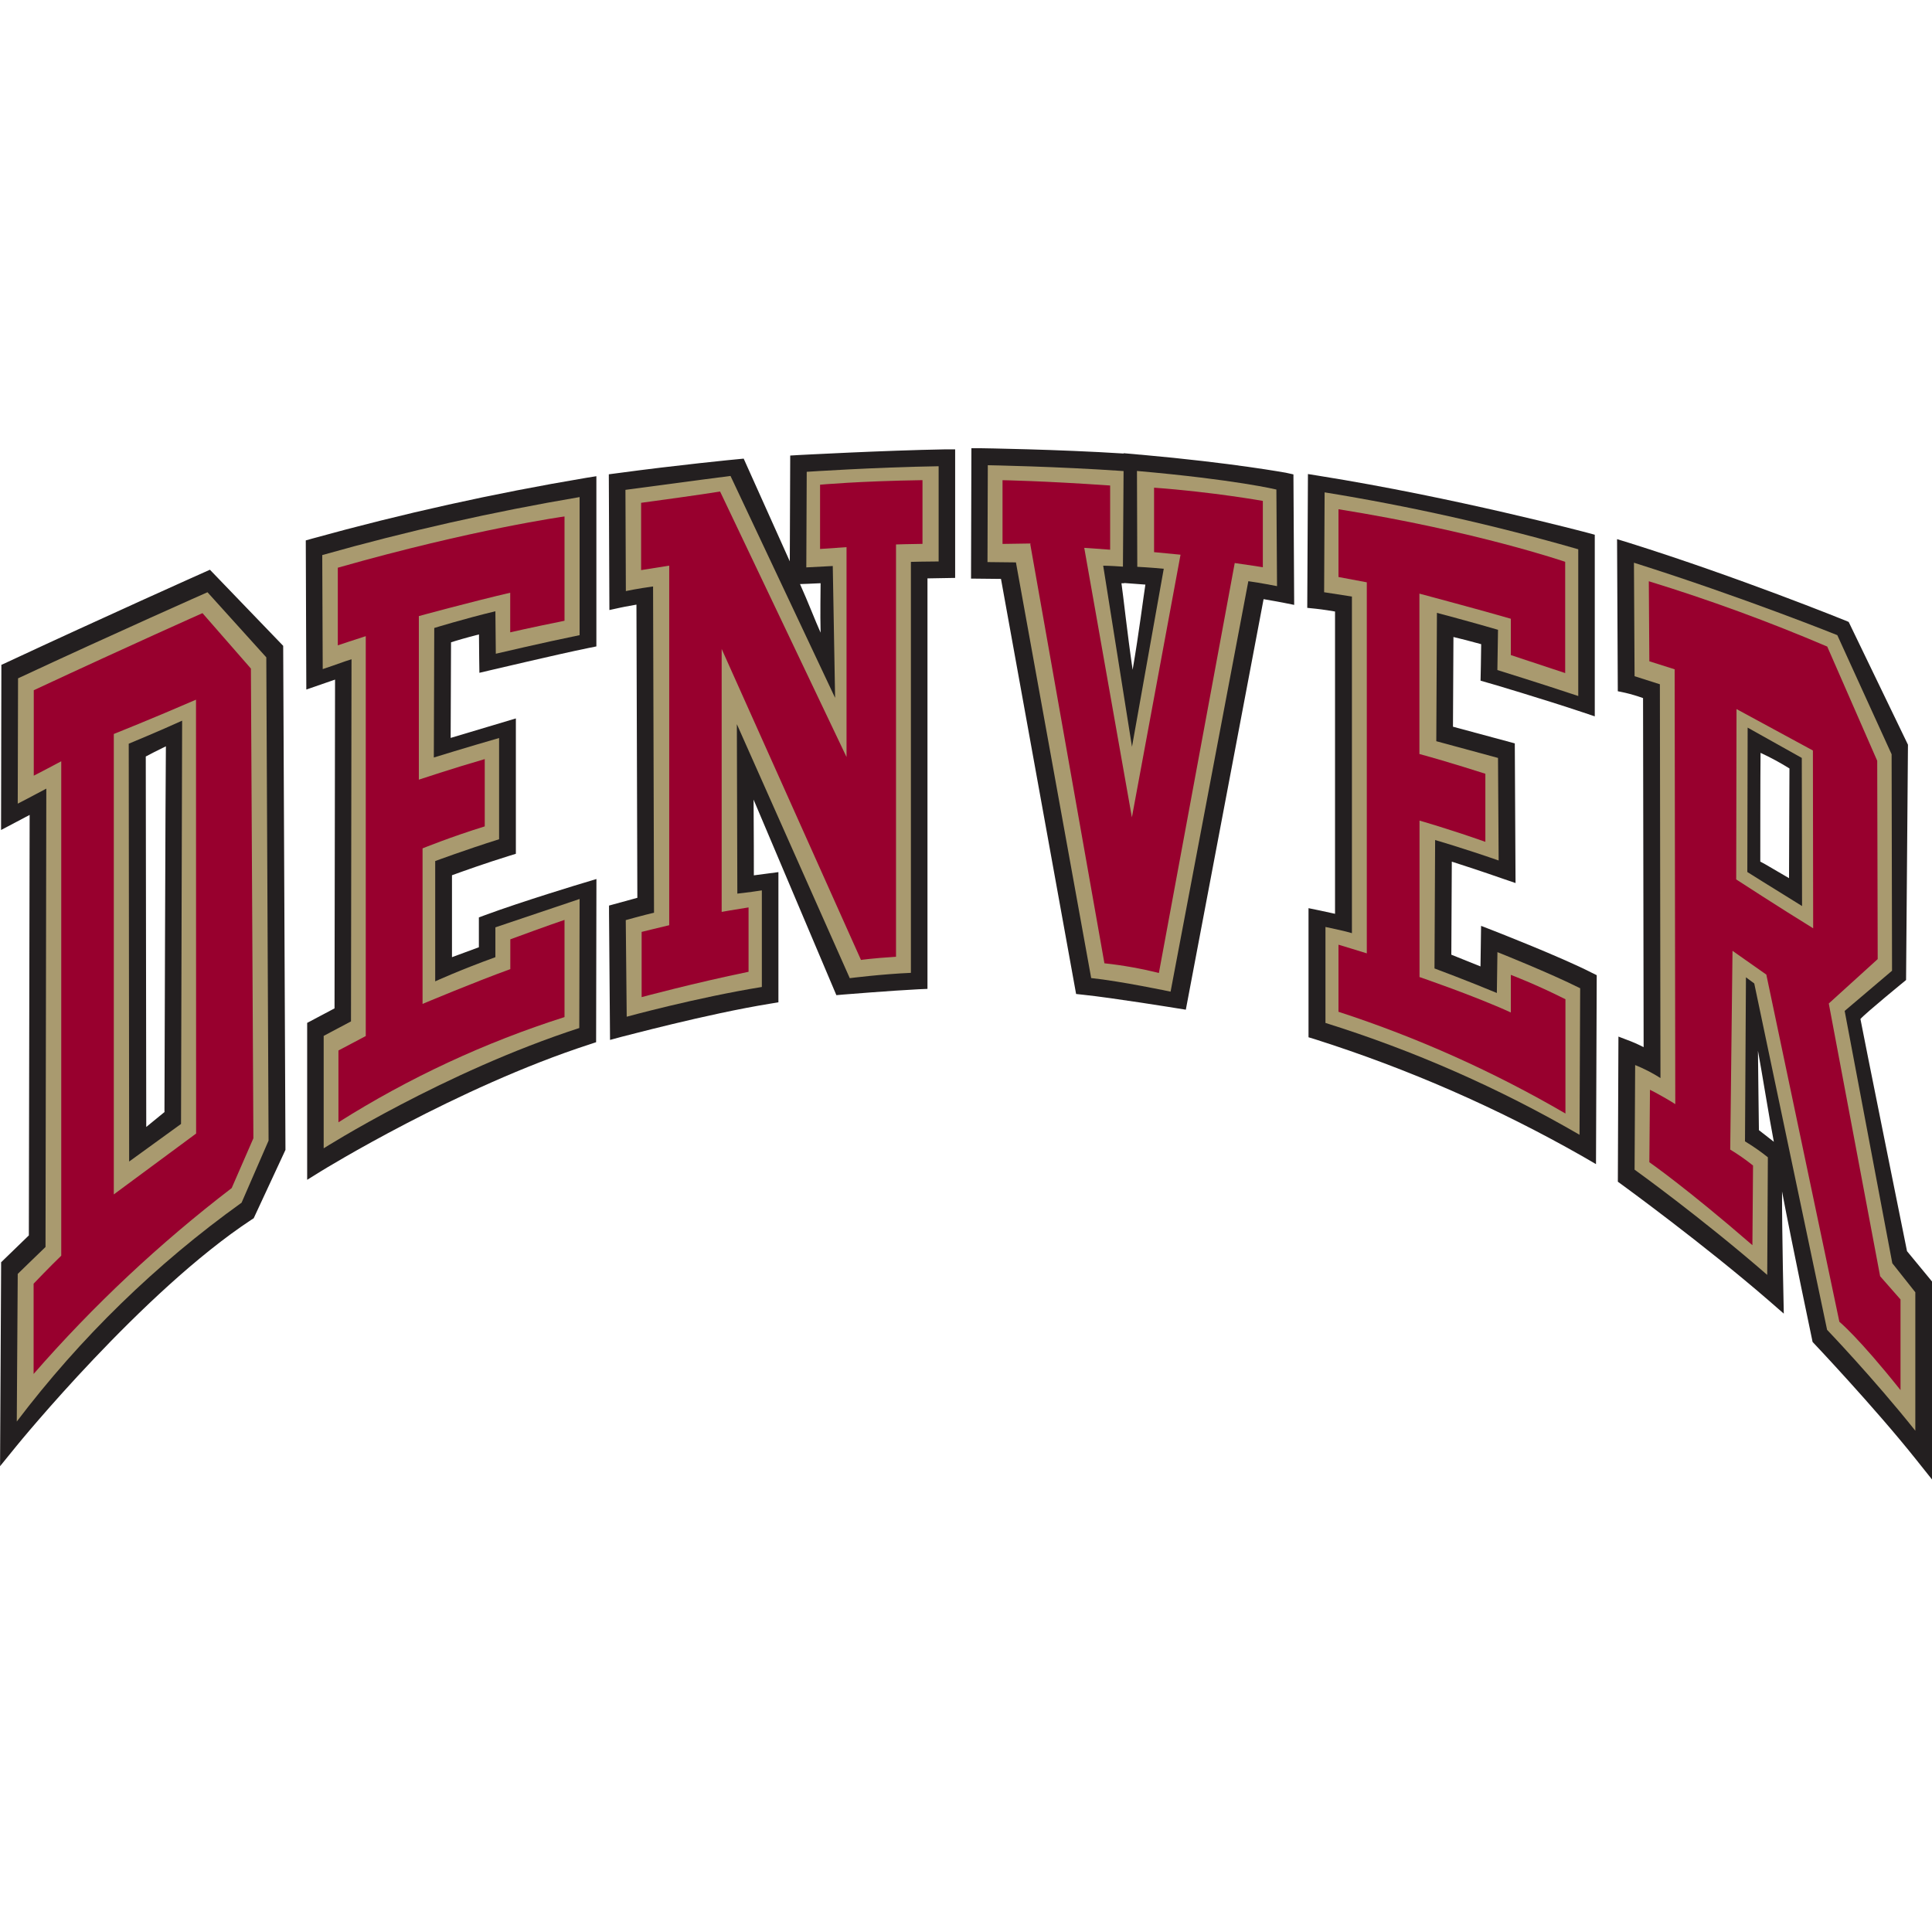
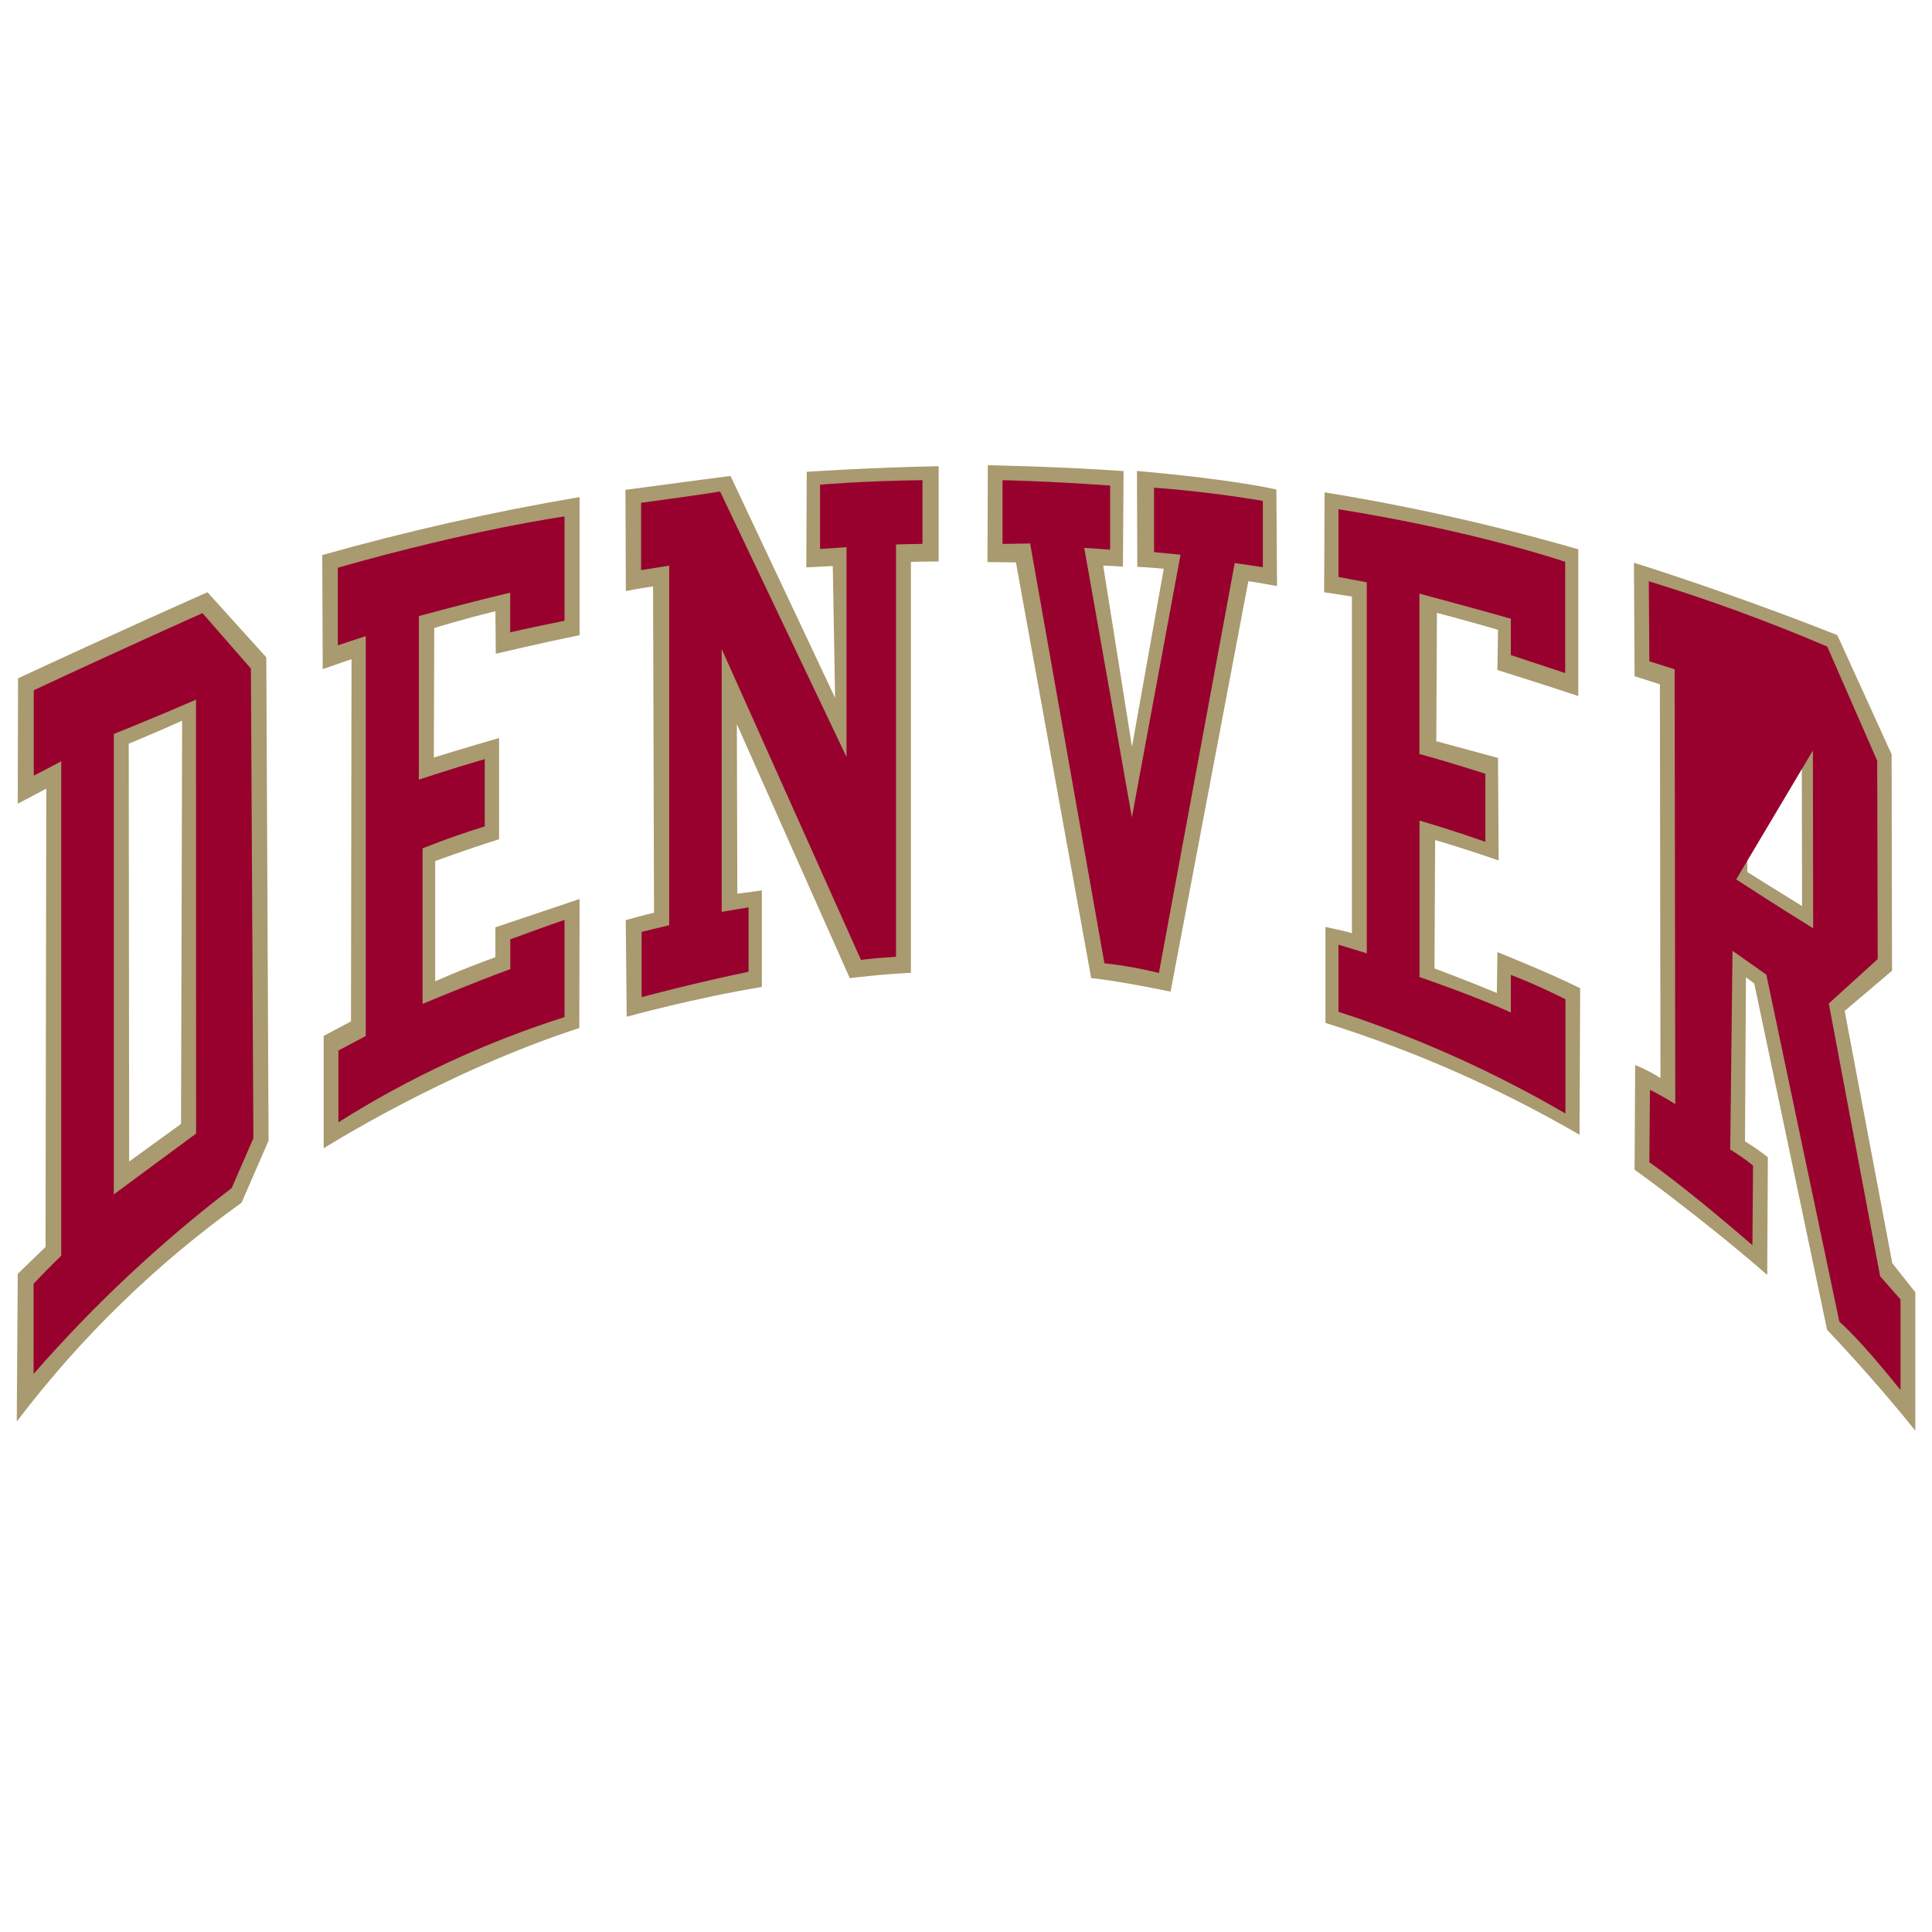
<svg xmlns="http://www.w3.org/2000/svg" width="250px" height="250px" viewBox="0 0 250 250" version="1.1">
  <title>DENVER</title>
  <desc>Created with Sketch.</desc>
  <defs />
  <g id="Page-1" stroke="none" stroke-width="1" fill="none" fill-rule="evenodd">
    <g id="DENVER" fill-rule="nonzero">
      <g id="denver" transform="translate(0, 58)">
-         <path d="M0.178,28.016 L0.137,49.401 L3.836,47.45 C3.836,51.126 3.733,100.892 3.733,101.861 L0.144,105.338 L0.144,105.846 L0.007,131.725 L2.151,129.087 C2.315,128.887 18.432,109.11 32.541,99.827 L32.829,99.641 L36.938,90.797 L36.644,25.57 L27.164,15.723 L26.397,16.066 C26.267,16.121 13.445,21.852 0.904,27.7 L0.219,28.016 L0.178,28.016 Z M21.322,85.87 L18.925,87.828 C18.925,83.341 18.87,41.224 18.863,39.891 C19.432,39.588 20.342,39.114 21.466,38.571 C21.411,42.055 21.288,84.798 21.281,85.87 L21.322,85.87 Z M103.384,0.88 L102.253,0.948 C102.253,0.948 102.212,11.943 102.199,14.637 L96.233,1.347 L95.384,1.429 C95.308,1.429 87.692,2.171 79.829,3.237 L78.781,3.374 L78.856,20.938 L80.301,20.622 C80.301,20.622 81.137,20.444 82.356,20.237 C82.356,22.766 82.466,56.466 82.473,58.177 L78.808,59.18 L78.808,60.108 L78.938,76.566 L80.438,76.16 C80.548,76.16 91.397,73.212 99.719,71.865 L100.726,71.7 L100.726,54.851 L97.548,55.27 C97.548,53.834 97.548,49.917 97.514,45.471 C100.616,52.789 108.226,70.773 108.226,70.773 L109.089,70.697 C109.151,70.697 115.192,70.195 118.863,70.01 L120.014,69.962 L120.014,16.843 L123.596,16.781 L123.596,0.144 L122.384,0.144 C114.267,0.289 103.493,0.88 103.384,0.88 Z M103.521,17.578 C103.61,17.578 105.212,17.523 106.185,17.468 C106.185,18.389 106.123,21.323 106.185,23.866 C105.445,22.217 104.596,19.969 103.521,17.578 Z M62.747,60.424 L61.966,60.712 C61.966,60.712 61.966,63.55 61.966,64.574 L58.486,65.859 L58.486,55.256 C59.856,54.761 62.753,53.717 65.904,52.741 L66.753,52.48 L66.753,34.964 C66.753,34.964 60.384,36.86 58.315,37.486 C58.315,35.081 58.356,26.491 58.363,25.116 C59.048,24.89 60.274,24.532 61.979,24.093 C61.979,25.563 62.034,29.061 62.034,29.061 L63.493,28.717 C63.575,28.717 71.712,26.759 76.212,25.838 L77.171,25.646 L77.171,3.621 L75.801,3.841 C63.889,5.841 52.088,8.458 40.445,11.682 L39.568,11.929 L39.637,31.225 L43.356,29.94 C43.356,32.991 43.288,71.137 43.288,72.484 L39.747,74.36 L39.747,94.666 L41.575,93.532 C41.747,93.429 59.144,82.702 76.308,77.136 L77.137,76.861 L77.178,55.744 L75.637,56.211 C75.534,56.232 67.548,58.644 62.747,60.424 L62.747,60.424 Z M193.26,62.43 L191.651,61.805 C191.651,61.805 191.596,65.488 191.575,67.055 C189.849,66.368 188.555,65.832 187.801,65.536 C187.801,64.238 187.849,55.916 187.863,53.497 C189.336,53.964 191.726,54.748 194.507,55.717 L196.11,56.266 L196.014,38.193 L188.014,36.036 C188.014,34.606 188.062,26.635 188.075,24.429 C188.952,24.635 190.185,24.945 191.664,25.357 C191.664,26.553 191.582,30.078 191.582,30.078 L192.459,30.332 C192.534,30.332 199.89,32.524 204.788,34.167 L206.363,34.696 L206.363,11.194 L205.473,10.954 C205.308,10.912 188.295,6.384 170.616,3.56 L169.247,3.34 L169.158,20.657 L170.24,20.767 C170.24,20.767 171.315,20.877 172.753,21.131 L172.753,60.245 C171.849,60.039 170.918,59.846 170.76,59.812 L169.322,59.517 L169.322,76.222 L170.178,76.483 C182.19,80.3 193.771,85.367 204.733,91.601 L206.521,92.639 L206.616,68.189 L205.932,67.852 C201.993,65.839 193.61,62.568 193.26,62.43 L193.26,62.43 Z M250,133.478 L250,107.825 L249.726,107.489 L246.767,103.902 C246.767,103.902 240.918,74.916 240.74,73.858 C241.384,73.109 246.644,68.814 246.644,68.814 L246.89,38.365 L239.219,22.478 L238.795,22.299 C238.658,22.244 224.986,16.698 210.829,12.252 L209.247,11.765 L209.342,31.445 L210.295,31.645 C211.079,31.829 211.852,32.059 212.61,32.332 C212.61,33.892 212.678,73.796 212.685,77.5 C211.747,77.026 211.082,76.765 211.041,76.751 L209.425,76.133 L209.349,94.913 L209.849,95.277 C209.952,95.353 220.438,102.981 228.856,110.272 L230.822,111.983 C230.822,111.983 230.575,101.187 230.596,96.178 C231.918,103.153 234.548,115.645 234.548,115.645 C234.548,115.645 242.534,124.077 247.863,130.763 L250,133.443 L250,133.478 Z M227.603,88.241 C227.603,87.931 227.493,80.173 227.479,77.967 C227.945,80.434 228.959,86.798 229.534,89.746 L227.603,88.241 Z M227.781,53.456 C227.781,52.233 227.781,42.193 227.815,39.417 C229.102,40.012 230.351,40.687 231.555,41.437 C231.555,42.523 231.5,52.514 231.5,55.634 C229.685,54.596 228.473,53.834 227.781,53.49 L227.781,53.456 Z M166.377,3.168 C166.308,3.168 159.726,1.924 147.555,0.831 L147.473,0.831 L146.692,0.756 L145.404,0.646 L145.404,0.687 C136.932,0.144 126.986,-5.68434189e-14 126.911,-5.68434189e-14 L125.699,-5.68434189e-14 L125.651,16.87 L129.527,16.911 C129.863,18.794 139.247,70.621 139.247,70.621 L140.144,70.718 C143.952,71.116 152.212,72.456 152.295,72.47 L153.445,72.655 C153.445,72.655 163.096,21.708 163.507,19.53 C164.719,19.729 166.014,19.983 166.027,19.983 L167.466,20.272 L167.37,3.388 L166.377,3.168 Z M146.562,28.669 C145.877,24.024 145.329,18.897 145.116,17.475 L145.473,17.475 L145.473,17.441 L148.212,17.647 C148,18.932 147.363,24.065 146.562,28.669 Z" id="_Compound_Path_" fill="#231F20" />
        <path d="M84.521,17.887 C82.466,18.162 80.986,18.485 80.986,18.485 L80.932,5.387 C88.863,4.315 94.527,3.587 94.527,3.587 L108.062,32.304 L107.76,15.242 L104.336,15.42 L104.39,3.051 C104.39,3.051 113.24,2.46 121.459,2.33 L121.459,14.651 C119.863,14.651 117.87,14.706 117.87,14.706 L117.87,67.886 C114.123,68.045 109.959,68.574 109.959,68.574 L95.349,35.706 L95.411,57.634 C95.411,57.634 96.863,57.483 98.582,57.215 L98.582,69.714 C90.11,71.089 81.096,73.563 81.096,73.563 L80.973,61.063 C80.973,61.063 83.199,60.437 84.63,60.101 L84.507,17.922" id="_Path_" fill="#A99A6F" />
        <path d="M214.788,30.545 L214.863,81.499 C213.825,80.84 212.729,80.277 211.589,79.816 L211.514,93.353 C211.514,93.353 220.13,99.538 228.678,106.973 L228.76,91.752 C227.82,91.001 226.832,90.312 225.801,89.691 L225.925,68.464 L227,69.261 L236.425,114.079 C236.425,114.079 242.411,120.325 247.842,127.135 L247.842,109.22 L244.863,105.461 L238.699,72.814 L244.829,67.612 L244.774,39.602 L237.747,24.189 C237.747,24.189 225.685,19.323 211.432,14.816 L211.514,29.501 L214.788,30.545 L214.788,30.545 Z M233.151,40.076 L233.185,59.242 C228.89,56.596 226.103,54.837 226.103,54.837 L226.144,36.153 L233.151,40.076 Z" id="_Compound_Path_2" fill="#A99A6F" />
        <path d="M174.938,19.165 L174.938,62.753 C174.123,62.485 171.514,61.949 171.514,61.949 L171.514,74.367 C182.974,77.951 194.001,82.805 204.39,88.839 L204.473,69.879 C200.486,67.88 193.767,65.206 193.767,65.206 L193.692,70.491 C189.856,68.89 185.623,67.316 185.623,67.316 L185.705,50.7 C185.705,50.7 189.274,51.731 193.925,53.346 L193.842,40.076 L185.856,37.912 L185.938,21.303 C185.938,21.303 190.295,22.457 193.842,23.495 L193.76,28.703 C193.76,28.703 199.24,30.401 204.226,32.064 L204.226,13.077 C193.441,9.968 182.481,7.508 171.404,5.71 L171.342,18.636 L174.938,19.193" id="_Path_2" fill="#A99A6F" />
        <path d="M131.459,14.761 L141.199,68.56 C145.082,68.972 151.473,70.319 151.473,70.319 L161.534,17.207 C162.938,17.393 165.247,17.846 165.247,17.846 L165.164,5.346 C165.164,5.346 159.938,4.068 147.123,2.941 L147.164,15.345 C147.164,15.345 148.863,15.427 150.589,15.599 L146.479,38.633 L142.753,15.2 C142.753,15.2 143.596,15.2 145.308,15.324 L145.39,2.955 C136.658,2.35 127.822,2.199 127.822,2.199 L127.781,14.733 L131.459,14.774" id="_Path_3" fill="#A99A6F" />
        <path d="M45.418,74.167 L45.486,27.309 C44.192,27.707 44.116,27.796 41.76,28.58 L41.699,13.826 C52.658,10.73 63.774,8.225 75,6.322 L75,24.189 C70.404,25.123 64.158,26.594 64.158,26.594 L64.103,21.096 C59.993,22.086 56.192,23.261 56.192,23.261 L56.137,40.021 C56.137,40.021 60.445,38.688 64.582,37.499 L64.582,50.597 C60.212,51.971 56.315,53.421 56.315,53.421 L56.315,68.986 C56.315,68.986 59.452,67.543 64.103,65.859 L64.103,61.997 L75,58.328 L74.959,75.026 C57.452,80.709 41.884,90.591 41.884,90.591 L41.884,76.043 L45.418,74.167" id="_Path_4" fill="#A99A6F" />
        <path d="M26.849,18.636 C26.849,18.636 15.014,23.866 2.336,29.775 L2.295,45.993 C2.295,45.993 4.301,44.962 5.993,44.048 L5.89,103.359 C4.521,104.671 2.295,106.843 2.295,106.843 L2.171,125.946 C10.398,115.097 20.204,105.551 31.26,97.628 L34.753,89.594 L34.459,27.061 L26.849,18.636 L26.849,18.636 Z M23.425,87.437 L16.712,92.302 L16.658,38.235 C16.658,38.235 20.767,36.537 23.568,35.252 L23.425,87.437 Z" id="_Compound_Path_3" fill="#A99A6F" />
        <path d="M26.192,21.344 C26.192,21.344 17.048,25.405 4.37,31.315 L4.37,42.371 C4.37,42.371 6.233,41.423 7.925,40.509 L7.925,104.486 C6.555,105.798 4.349,108.107 4.349,108.107 L4.349,119.789 C12.07,110.933 20.657,102.876 29.979,95.738 L32.788,89.292 L32.466,28.511 L26.199,21.337 L26.192,21.344 Z M25.377,88.681 C20.623,92.206 14.726,96.556 14.726,96.556 L14.726,36.977 C14.726,36.977 19.582,35.046 25.363,32.538 L25.377,88.681 Z" id="_Compound_Path_4" fill="#98002E" />
        <path d="M43.795,77.961 L43.795,87.224 C52.93,81.458 62.76,76.884 73.048,73.611 L73.048,61.035 C73.048,61.035 70.863,61.764 66.034,63.55 L66.034,67.405 C61.39,69.082 54.678,71.906 54.678,71.906 L54.678,51.779 C54.678,51.779 58.363,50.281 62.726,48.934 L62.726,40.227 C58.616,41.416 54.199,42.887 54.199,42.887 L54.199,21.722 C54.199,21.722 60.753,19.928 66.021,18.698 L66.021,23.825 C66.021,23.825 68.452,23.254 73.048,22.326 L73.048,8.83 C73.048,8.83 61.308,10.452 43.712,15.462 L43.712,25.508 C43.712,25.508 46.452,24.587 47.329,24.319 L47.329,76.064 L43.795,77.933" id="_Path_5" fill="#98002E" />
        <path d="M86.596,15.2 L86.596,61.722 C85.164,62.059 83.027,62.588 83.027,62.588 L83.027,71.027 C83.027,71.027 89.877,69.185 96.863,67.749 L96.863,59.42 C95.137,59.682 93.384,59.998 93.384,59.998 L93.384,25.975 L111.411,66.217 C111.411,66.217 112.781,66.004 115.945,65.804 L115.945,12.452 C115.945,12.452 117.801,12.39 119.37,12.376 L119.37,4.13 C111.151,4.254 106.116,4.721 106.116,4.721 L106.116,13.036 C106.116,13.036 108.699,12.85 109.541,12.802 L109.541,39.959 L93.178,5.601 C93.178,5.601 90.89,5.992 82.959,7.064 L82.959,15.771 L86.548,15.2" id="_Path_6" fill="#98002E" />
        <path d="M133.322,12.452 L142.911,66.65 C145.286,66.905 147.641,67.325 149.959,67.907 L159.774,14.857 C161.185,15.049 163.411,15.4 163.411,15.4 L163.411,6.817 C163.411,6.817 156.897,5.655 149.336,5.106 L149.336,13.448 C149.336,13.448 151.048,13.606 152.76,13.778 L146.466,47.766 L140.301,12.891 C140.301,12.891 141.911,12.995 143.651,13.132 L143.651,4.824 C134.911,4.219 129.726,4.137 129.726,4.137 L129.726,12.383 L133.349,12.328" id="_Path_7" fill="#98002E" />
        <path d="M176.863,17.358 L176.863,65.365 C176.055,65.103 173.199,64.244 173.199,64.244 L173.199,72.923 C183.426,76.255 193.271,80.669 202.568,86.09 L202.568,71.302 C198.582,69.295 195.5,68.148 195.5,68.148 L195.5,73.013 C190.788,70.855 183.685,68.429 183.685,68.429 L183.685,48.185 C183.685,48.185 187.548,49.285 192.205,50.934 L192.205,42.124 C192.205,42.124 187.479,40.599 183.671,39.568 L183.671,18.815 C183.671,18.815 191.952,21.028 195.5,22.065 L195.5,26.766 C195.5,26.766 197.555,27.453 202.534,29.095 L202.534,14.699 C202.534,14.699 191.021,10.741 173.199,7.896 L173.199,16.664 L176.863,17.351" id="_Path_8" fill="#98002E" />
-         <path d="M216.699,28.621 L216.781,84.874 C215.068,83.788 213.507,83.018 213.507,83.018 L213.425,92.391 C213.425,92.391 218.219,95.717 226.76,103.125 L226.842,92.817 C225.904,92.067 224.918,91.378 223.89,90.756 L224.185,65.035 L228.562,68.113 L238.014,113.034 C238.014,113.034 240.493,115.061 245.925,121.878 L245.925,110.148 L243.288,107.145 L236.644,71.851 L242.973,66.107 L242.911,40.447 L236.445,25.666 C228.902,22.444 221.195,19.623 213.356,17.214 L213.425,27.57 L216.699,28.607 L216.699,28.621 Z M234.589,39.114 L234.623,62.121 C230.329,59.482 224.664,55.799 224.664,55.799 L224.705,33.754 L234.589,39.114 Z" id="_Compound_Path_5" fill="#98002E" />
+         <path d="M216.699,28.621 L216.781,84.874 C215.068,83.788 213.507,83.018 213.507,83.018 L213.425,92.391 C213.425,92.391 218.219,95.717 226.76,103.125 L226.842,92.817 C225.904,92.067 224.918,91.378 223.89,90.756 L224.185,65.035 L228.562,68.113 L238.014,113.034 C238.014,113.034 240.493,115.061 245.925,121.878 L245.925,110.148 L243.288,107.145 L236.644,71.851 L242.973,66.107 L242.911,40.447 L236.445,25.666 C228.902,22.444 221.195,19.623 213.356,17.214 L213.425,27.57 L216.699,28.607 L216.699,28.621 Z M234.589,39.114 L234.623,62.121 C230.329,59.482 224.664,55.799 224.664,55.799 L234.589,39.114 Z" id="_Compound_Path_5" fill="#98002E" />
      </g>
    </g>
  </g>
</svg>